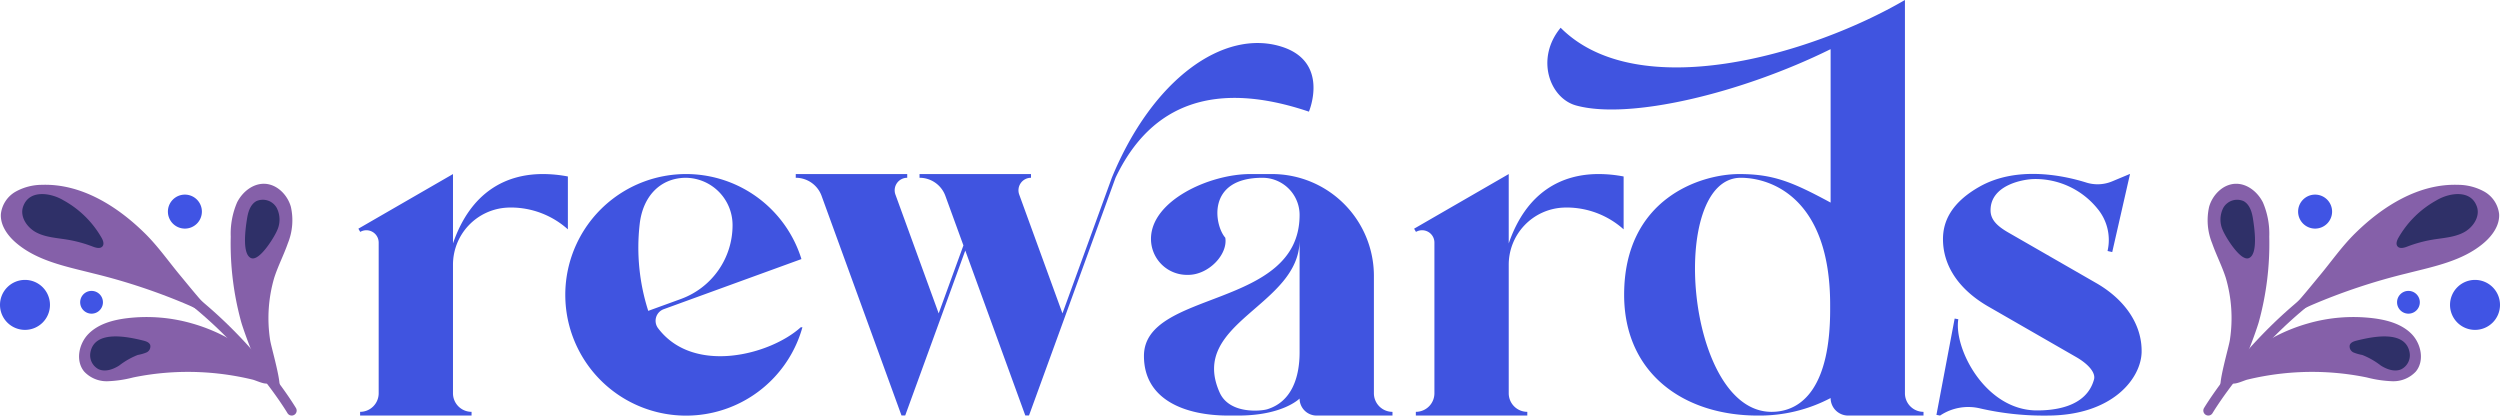
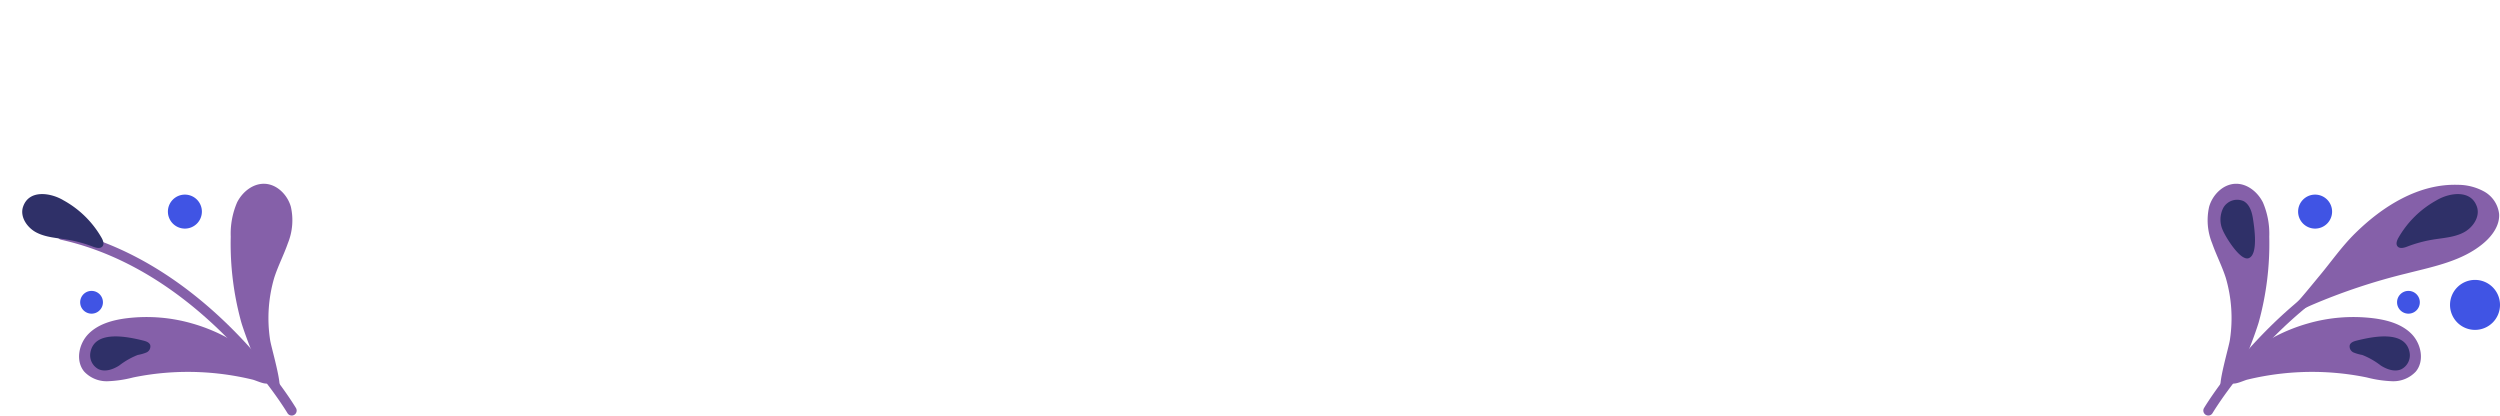
<svg xmlns="http://www.w3.org/2000/svg" width="553.972" height="92.082">
  <defs>
    <clipPath id="a">
-       <path data-name="Rectangle 593" fill="none" d="M0 0h395.15v92.082H0z" />
-     </clipPath>
+       </clipPath>
    <clipPath id="b">
      <path data-name="Rectangle 718" fill="none" d="M0 0h65.74v51.358H0z" />
    </clipPath>
    <clipPath id="c">
      <path data-name="Rectangle 718" fill="none" d="M0 0h65.74v51.357H0z" />
    </clipPath>
  </defs>
  <g data-name="title-rewards">
    <g data-name="Group 775" transform="translate(79.411)" clip-path="url(#a)" fill="#4054e0">
      <path data-name="Path 4585" d="M46.425 39.105v11.718a18.932 18.932 0 00-12.545-4.839c-.321 0-.641.008-.958.026a12.672 12.672 0 00-11.957 12.688v28.443a4.115 4.115 0 004.116 4.117v.824H.384v-.824A4.116 4.116 0 004.5 87.141V53.747a2.726 2.726 0 00-4.089-2.36L0 50.675l4.5-2.6 16.466-9.506v15.369c3.965-11.518 11.848-15.369 19.893-15.369a29.2 29.2 0 015.567.538" />
      <path data-name="Path 4586" d="M98.397 72.524a26.765 26.765 0 11-.473-15.9c.089.259.173.522.254.784L82.916 62.96l-15.248 5.551a2.736 2.736 0 00-1.27 4.2c7.837 10.406 24.88 5.927 31.628-.191zm-34.16-3.641l7.249-2.638a17.38 17.38 0 0011.43-16.33 10.479 10.479 0 00-10.49-10.521c-5.594.105-9.408 4.15-10.093 10.289a45.909 45.909 0 001.9 19.2" />
      <path data-name="Path 4587" d="M210.629 24.741c-20.506-6.923-34.921-2.054-42.851 14.652l-11.35 31.183-7.822 21.489h-.822l-13.3-36.55-5.482 15.061-7.829 21.488h-.822l-17.708-48.662a6.092 6.092 0 00-5.724-4.009v-.824h24.7v.824a2.777 2.777 0 00-2.611 3.727l9.582 26.324 5.483-15.062-4-10.98a6.093 6.093 0 00-5.726-4.009v-.824h24.7v.824a2.777 2.777 0 00-2.609 3.727l9.581 26.324 10.937-30.051c9.047-21.991 24.817-32.991 37.511-29.082 10.882 3.352 6.162 14.43 6.162 14.43" />
      <path data-name="Path 4588" d="M229.147 91.26v.822h-16.809a3.773 3.773 0 01-3.774-3.773s-3.669 3.773-13.6 3.773h-2.2c-9.537 0-18.689-3.463-18.689-13.2 0-14.752 34.489-10.326 34.489-31.256a8.232 8.232 0 00-8.232-8.232c-12.465 0-10.664 10.511-8.232 13.282.612 3.694-3.686 8.232-8.234 8.232h-.258a7.974 7.974 0 01-7.975-7.973c0-8.46 12.934-14.365 22.015-14.365h4.808a22.574 22.574 0 0122.574 22.574v26a4.117 4.117 0 004.117 4.117m-20.583-38.087c0 14.673-24.664 18.258-17.717 33.8 2.178 4.869 9.209 4.126 10.558 3.711 5.463-1.679 7.159-7.182 7.159-12.585V53.174z" />
      <path data-name="Path 4589" d="M280.366 39.105v11.718a18.927 18.927 0 00-12.544-4.839c-.321 0-.641.008-.958.026a12.672 12.672 0 00-11.957 12.688v28.443a4.116 4.116 0 004.116 4.117v.824h-24.7v-.824a4.115 4.115 0 004.116-4.117V53.747a2.725 2.725 0 00-4.087-2.361l-.412-.712 4.5-2.6 16.466-9.506v15.37c3.965-11.518 11.849-15.369 19.894-15.369a29.189 29.189 0 015.565.538" />
      <path data-name="Path 4590" d="M346.816 91.259v.824h-16.7a3.885 3.885 0 01-3.883-3.885 33.787 33.787 0 01-16.153 3.885c-16.347 0-29.6-9.318-29.6-26.758 0-21.218 16.8-26.755 25.534-26.755 7.529 0 11.735 1.745 20.22 6.321V11.145a1.791 1.791 0 00-.015-.248c-19.744 9.755-44.592 15.73-56.39 12.474-5.853-1.616-9.061-10.408-3.42-17.222 17.006 17.044 55.159 6.158 76.292-6.15v87.143a4.117 4.117 0 004.116 4.117M326.13 67.523c0-23.736-13.19-28.129-19.8-28.129-16.238 0-12.275 51.866 6.8 51.866 7.178 0 13-6.069 13-22.6z" />
      <path data-name="Path 4591" d="M395.149 77.985c-.1 5.878-6.483 14.1-20.908 14.1a62.962 62.962 0 01-14.82-1.572 11.241 11.241 0 00-8.933 1.572l-.808-.153 4.04-21.345.81.155c-1.051 6.417 5.96 20.206 17.436 20.206 3.52 0 10.929-.584 12.635-6.878.405-1.5-1.311-3.428-3.924-4.93l-19.675-11.317c-6.384-3.738-9.871-8.942-9.871-14.841 0-3.772 1.7-7.994 8.093-11.613 8-4.525 18.008-2.686 23.667-.916a8.373 8.373 0 005.733-.267l3.959-1.655-3.948 17.324-1.038-.236a10.832 10.832 0 00-2.184-9.322 17.7 17.7 0 00-13.926-6.626c-2.5 0-9.814 1.284-9.814 6.915 0 2 1.311 3.427 3.926 4.93l19.694 11.324c6.363 3.728 9.955 9.247 9.855 15.146" />
    </g>
  </g>
  <g data-name="Group 1027">
    <g data-name="Group 1024" clip-path="url(#b)" transform="translate(0 40.724)">
      <path data-name="Path 5277" d="M64.644 51.358a1.1 1.1 0 01-.947-.541c-.184-.314-18.865-31.5-50.209-38.422a1.1 1.1 0 01.473-2.143c32.291 7.134 51.439 39.13 51.628 39.453a1.1 1.1 0 01-.945 1.653" fill="#8560a9" />
      <path data-name="Path 5278" d="M59.845 34.543a31.8 31.8 0 01.911-13.68c.837-2.624 2.124-5.083 3.031-7.683a13.535 13.535 0 00.662-8.1C63.688 2.431 61.376.092 58.624 0c-2.59-.084-4.93 1.815-6.09 4.132a17.556 17.556 0 00-1.406 7.58 65.44 65.44 0 002.325 18.938c.508 1.8 5.609 16.741 8.305 14.906.948-.645-1.713-9.455-1.913-11.015" fill="#8560a9" />
      <path data-name="Path 5279" d="M28.035 29.8c-3.062.391-6.233 1.256-8.41 3.444s-2.941 6.011-.96 8.378a6.809 6.809 0 005.152 2.132 25.945 25.945 0 005.677-.835 60.163 60.163 0 0115.094-1.164 60.931 60.931 0 017.785.882q1.806.323 3.591.755c.811.2 2.626 1.111 3.392.829 3.545-1.308-4.015-6.9-5-7.609a38.428 38.428 0 00-11.712-5.64 36.439 36.439 0 00-14.6-1.172" fill="#8560a9" />
-       <path data-name="Path 5280" d="M32.122 11C25.975 4.931 17.978-.055 9.346.231a12.079 12.079 0 00-5.878 1.511A6.537 6.537 0 00.2 6.661c-.175 2.463 1.408 4.728 3.272 6.348 4.712 4.1 11.181 5.316 17.232 6.86a133.5 133.5 0 0121.273 7.108c1.452.66 6.717 3.218 4.242.68-1.9-1.951-4.671-5.4-6.327-7.393-2.614-3.15-4.855-6.388-7.771-9.266" fill="#8560a9" />
-       <path data-name="Path 5281" d="M54.754 7.657c.231-1.467.736-3.059 2.026-3.8A3.525 3.525 0 0161.3 5.31a5.691 5.691 0 01.089 5.065c-.625 1.476-3.861 6.773-5.693 6.114-2.228-.8-1.21-7.134-.943-8.832" fill="#2f3068" />
      <path data-name="Path 5282" d="M5.106 5.108c-.74 2.217.908 4.63 2.987 5.7s4.493 1.186 6.8 1.567a28.766 28.766 0 015.683 1.551c.724.279 1.688.528 2.156-.09.381-.5.121-1.226-.176-1.785a21.857 21.857 0 00-8.492-8.387c-2.711-1.64-7.636-2.513-8.957 1.446" fill="#2f3068" />
      <path data-name="Path 5283" d="M20.037 37.358a3.468 3.468 0 001.853 3.75c1.458.635 3.158.022 4.507-.82a16.686 16.686 0 014.123-2.357 9.238 9.238 0 001.935-.553 1.46 1.46 0 00.835-1.649c-.214-.581-.892-.824-1.493-.973-3.411-.846-10.822-2.471-11.76 2.6" fill="#2f3068" />
      <path data-name="Path 5284" d="M44.736 6.163A3.765 3.765 0 1140.971 2.4a3.765 3.765 0 013.765 3.765" fill="#4054e4" />
-       <path data-name="Path 5285" d="M11.073 26.833A5.536 5.536 0 115.536 21.3a5.537 5.537 0 015.537 5.537" fill="#4054e4" />
      <path data-name="Path 5286" d="M22.81 26.258a2.522 2.522 0 11-2.522-2.522 2.522 2.522 0 012.522 2.522" fill="#4054e4" />
    </g>
  </g>
  <g data-name="Group 1028">
    <g data-name="Group 1024" transform="translate(488.232 40.724)" clip-path="url(#c)">
      <path data-name="Path 5277" d="M1.096 51.358a1.1 1.1 0 00.947-.541c.184-.314 18.865-31.5 50.209-38.422a1.1 1.1 0 10-.473-2.143C19.488 17.386.342 49.382.151 49.7a1.1 1.1 0 00.945 1.653" fill="#8560a9" />
      <path data-name="Path 5278" d="M5.895 34.543a31.8 31.8 0 00-.911-13.68c-.837-2.624-2.124-5.083-3.031-7.683a13.534 13.534 0 01-.662-8.1C2.052 2.431 4.364.092 7.116 0c2.59-.084 4.93 1.815 6.09 4.132a17.556 17.556 0 011.406 7.58 65.438 65.438 0 01-2.325 18.94c-.508 1.8-5.609 16.741-8.305 14.906-.948-.645 1.713-9.455 1.913-11.015" fill="#8560a9" />
      <path data-name="Path 5279" d="M37.705 29.8c3.062.391 6.233 1.256 8.41 3.444s2.941 6.011.96 8.378a6.809 6.809 0 01-5.15 2.132 25.945 25.945 0 01-5.677-.835 60.164 60.164 0 00-15.094-1.164 60.932 60.932 0 00-7.785.882q-1.806.322-3.591.755c-.811.2-2.626 1.111-3.392.829-3.545-1.308 4.015-6.9 5-7.609a38.428 38.428 0 0111.712-5.64A36.44 36.44 0 0137.705 29.8" fill="#8560a9" />
      <path data-name="Path 5280" d="M33.618 11C39.765 4.931 47.762-.055 56.394.231a12.079 12.079 0 015.878 1.511 6.537 6.537 0 013.267 4.919c.175 2.463-1.408 4.728-3.272 6.348-4.712 4.1-11.181 5.316-17.232 6.86a133.5 133.5 0 00-21.273 7.108c-1.452.66-6.717 3.218-4.242.68 1.9-1.951 4.671-5.4 6.327-7.393 2.614-3.15 4.855-6.388 7.771-9.266" fill="#8560a9" />
      <path data-name="Path 5281" d="M10.986 7.657c-.231-1.467-.736-3.059-2.026-3.795A3.525 3.525 0 004.439 5.31a5.691 5.691 0 00-.089 5.065c.625 1.476 3.861 6.773 5.693 6.114 2.228-.8 1.21-7.134.943-8.832" fill="#2f3068" />
      <path data-name="Path 5282" d="M60.634 5.108c.74 2.217-.908 4.63-2.987 5.7s-4.493 1.186-6.8 1.567a28.766 28.766 0 00-5.683 1.551c-.724.279-1.688.528-2.156-.09-.381-.5-.121-1.226.176-1.785a21.857 21.857 0 018.492-8.387c2.711-1.64 7.636-2.513 8.957 1.446" fill="#2f3068" />
      <path data-name="Path 5283" d="M45.703 37.358a3.468 3.468 0 01-1.853 3.75c-1.458.635-3.158.022-4.507-.82a16.686 16.686 0 00-4.123-2.357 9.238 9.238 0 01-1.935-.553 1.46 1.46 0 01-.835-1.649c.214-.581.892-.824 1.493-.973 3.411-.846 10.822-2.471 11.76 2.6" fill="#2f3068" />
      <path data-name="Path 5284" d="M21.004 6.163A3.765 3.765 0 1024.769 2.4a3.765 3.765 0 00-3.765 3.765" fill="#4054e4" />
      <path data-name="Path 5285" d="M54.667 26.833a5.537 5.537 0 105.537-5.533 5.537 5.537 0 00-5.537 5.533" fill="#4054e4" />
      <path data-name="Path 5286" d="M42.93 26.258a2.522 2.522 0 102.522-2.522 2.522 2.522 0 00-2.522 2.522" fill="#4054e4" />
    </g>
  </g>
</svg>